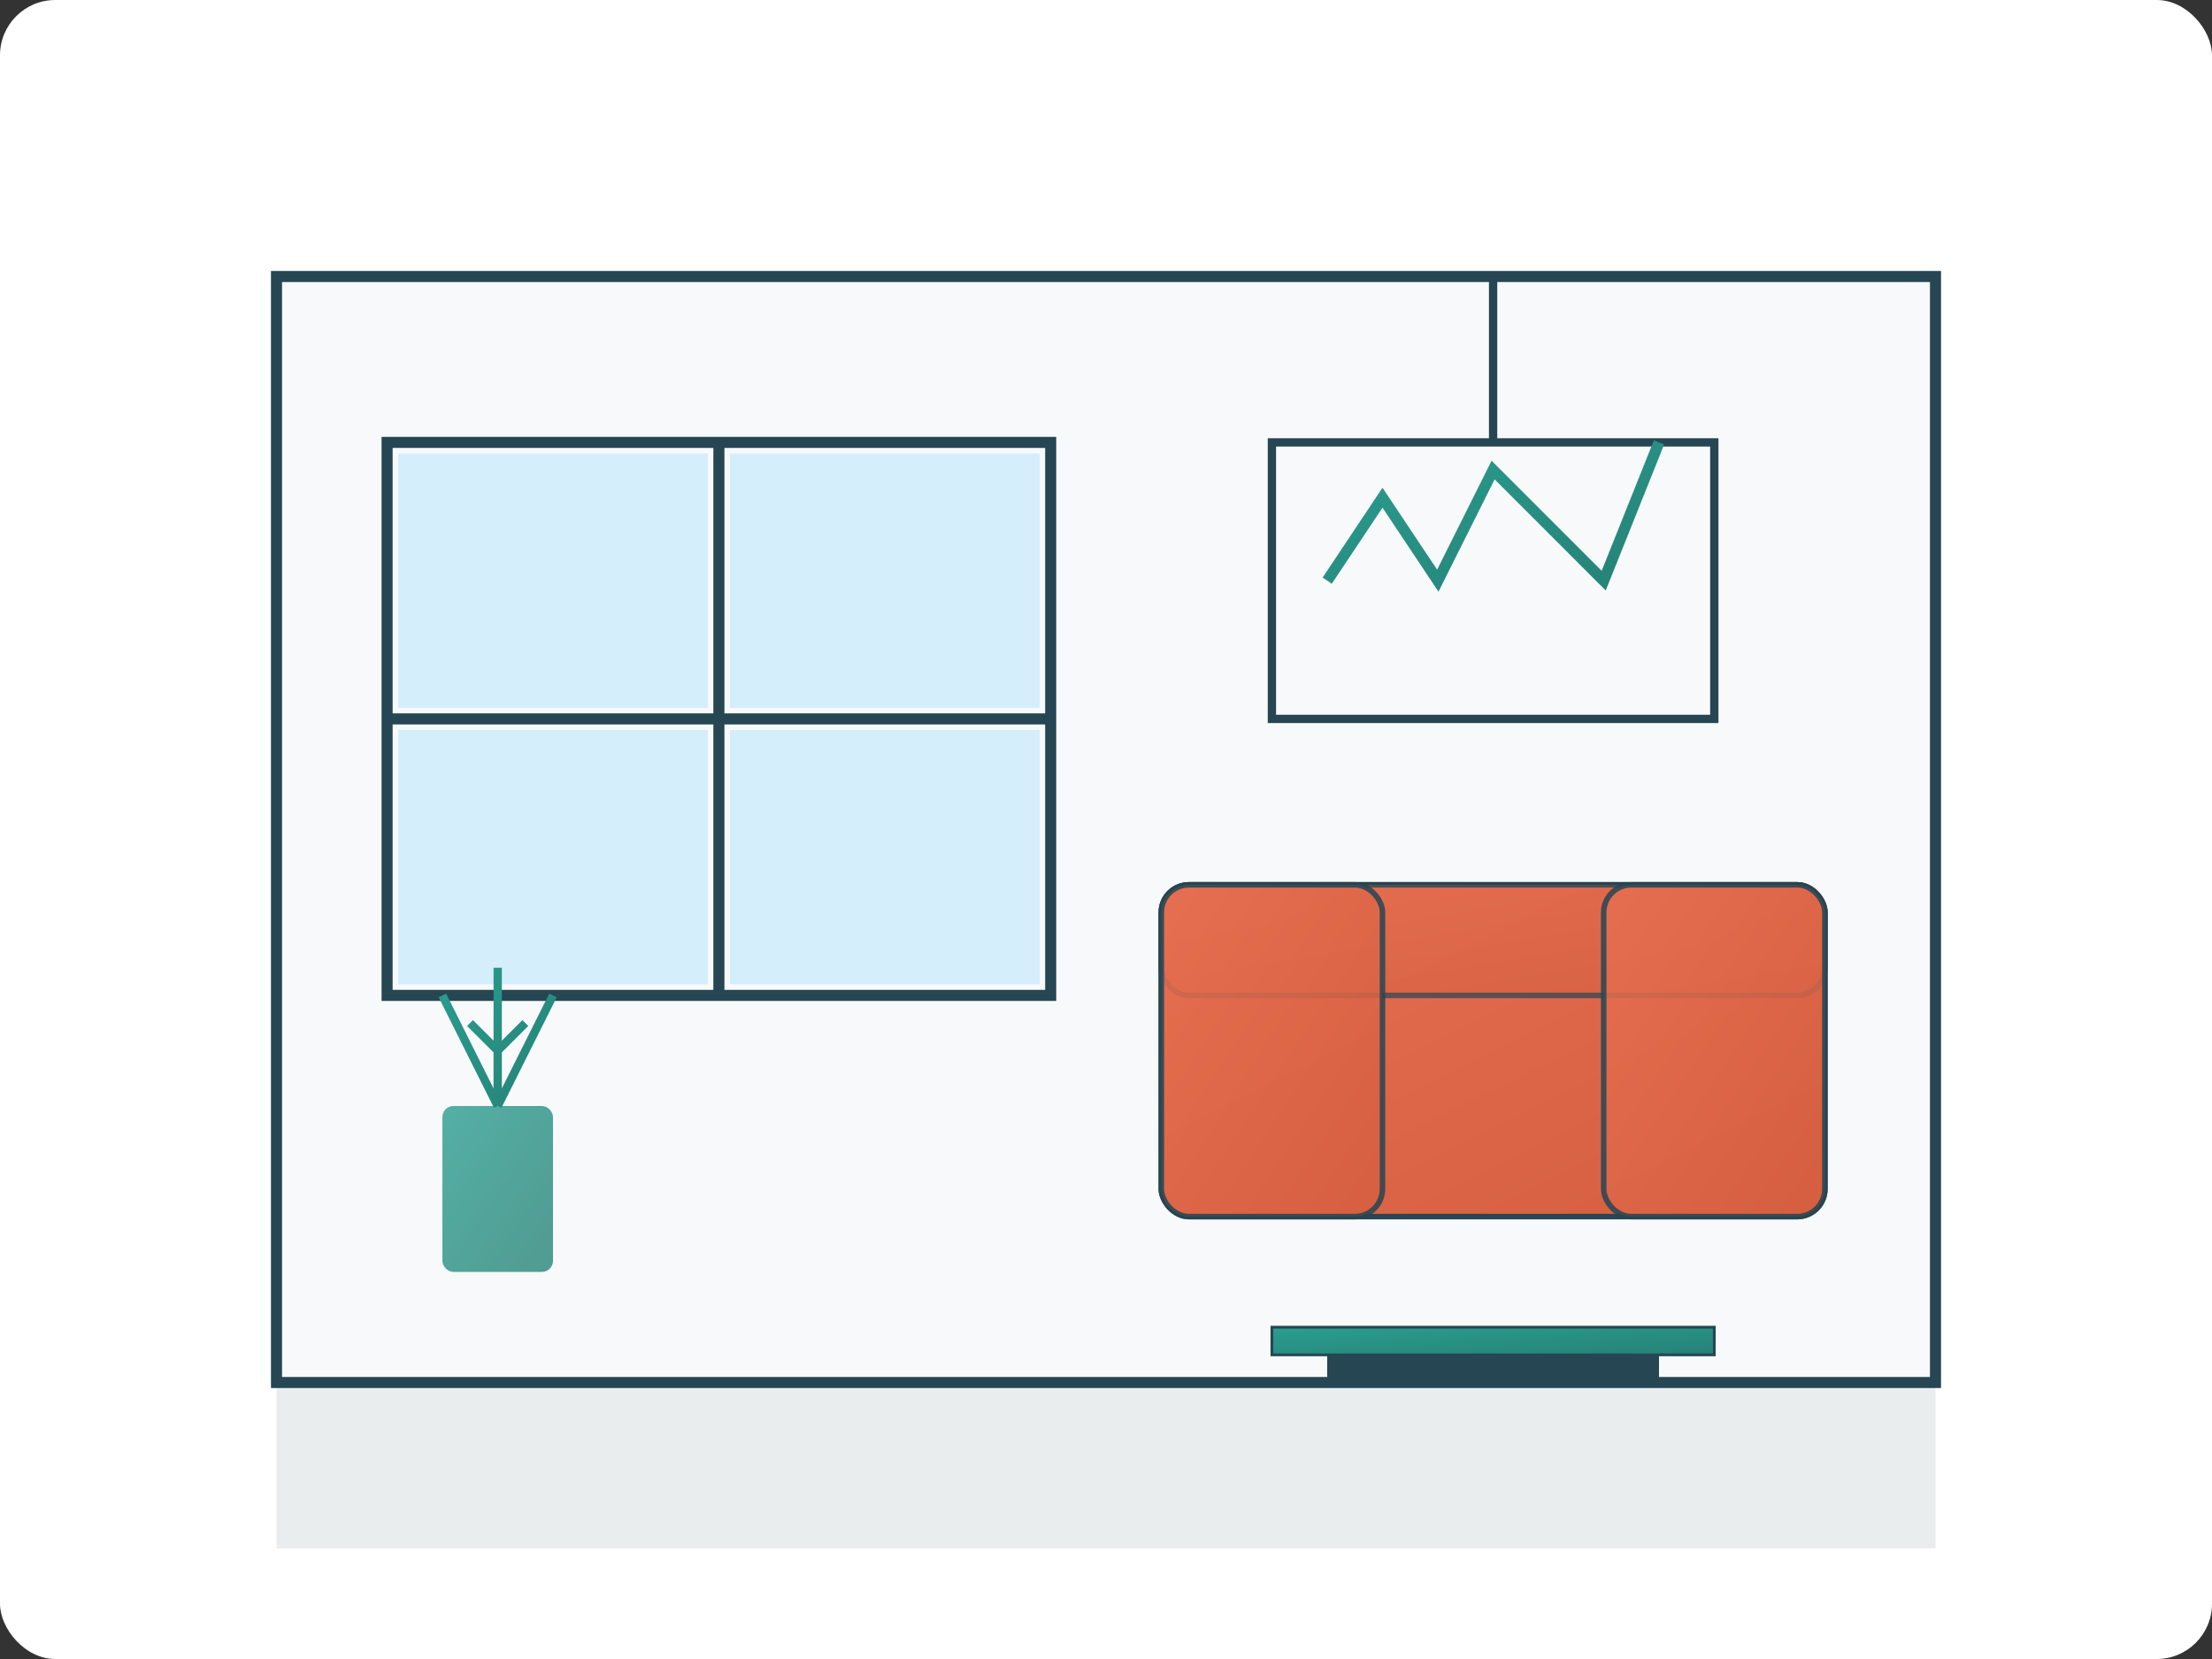
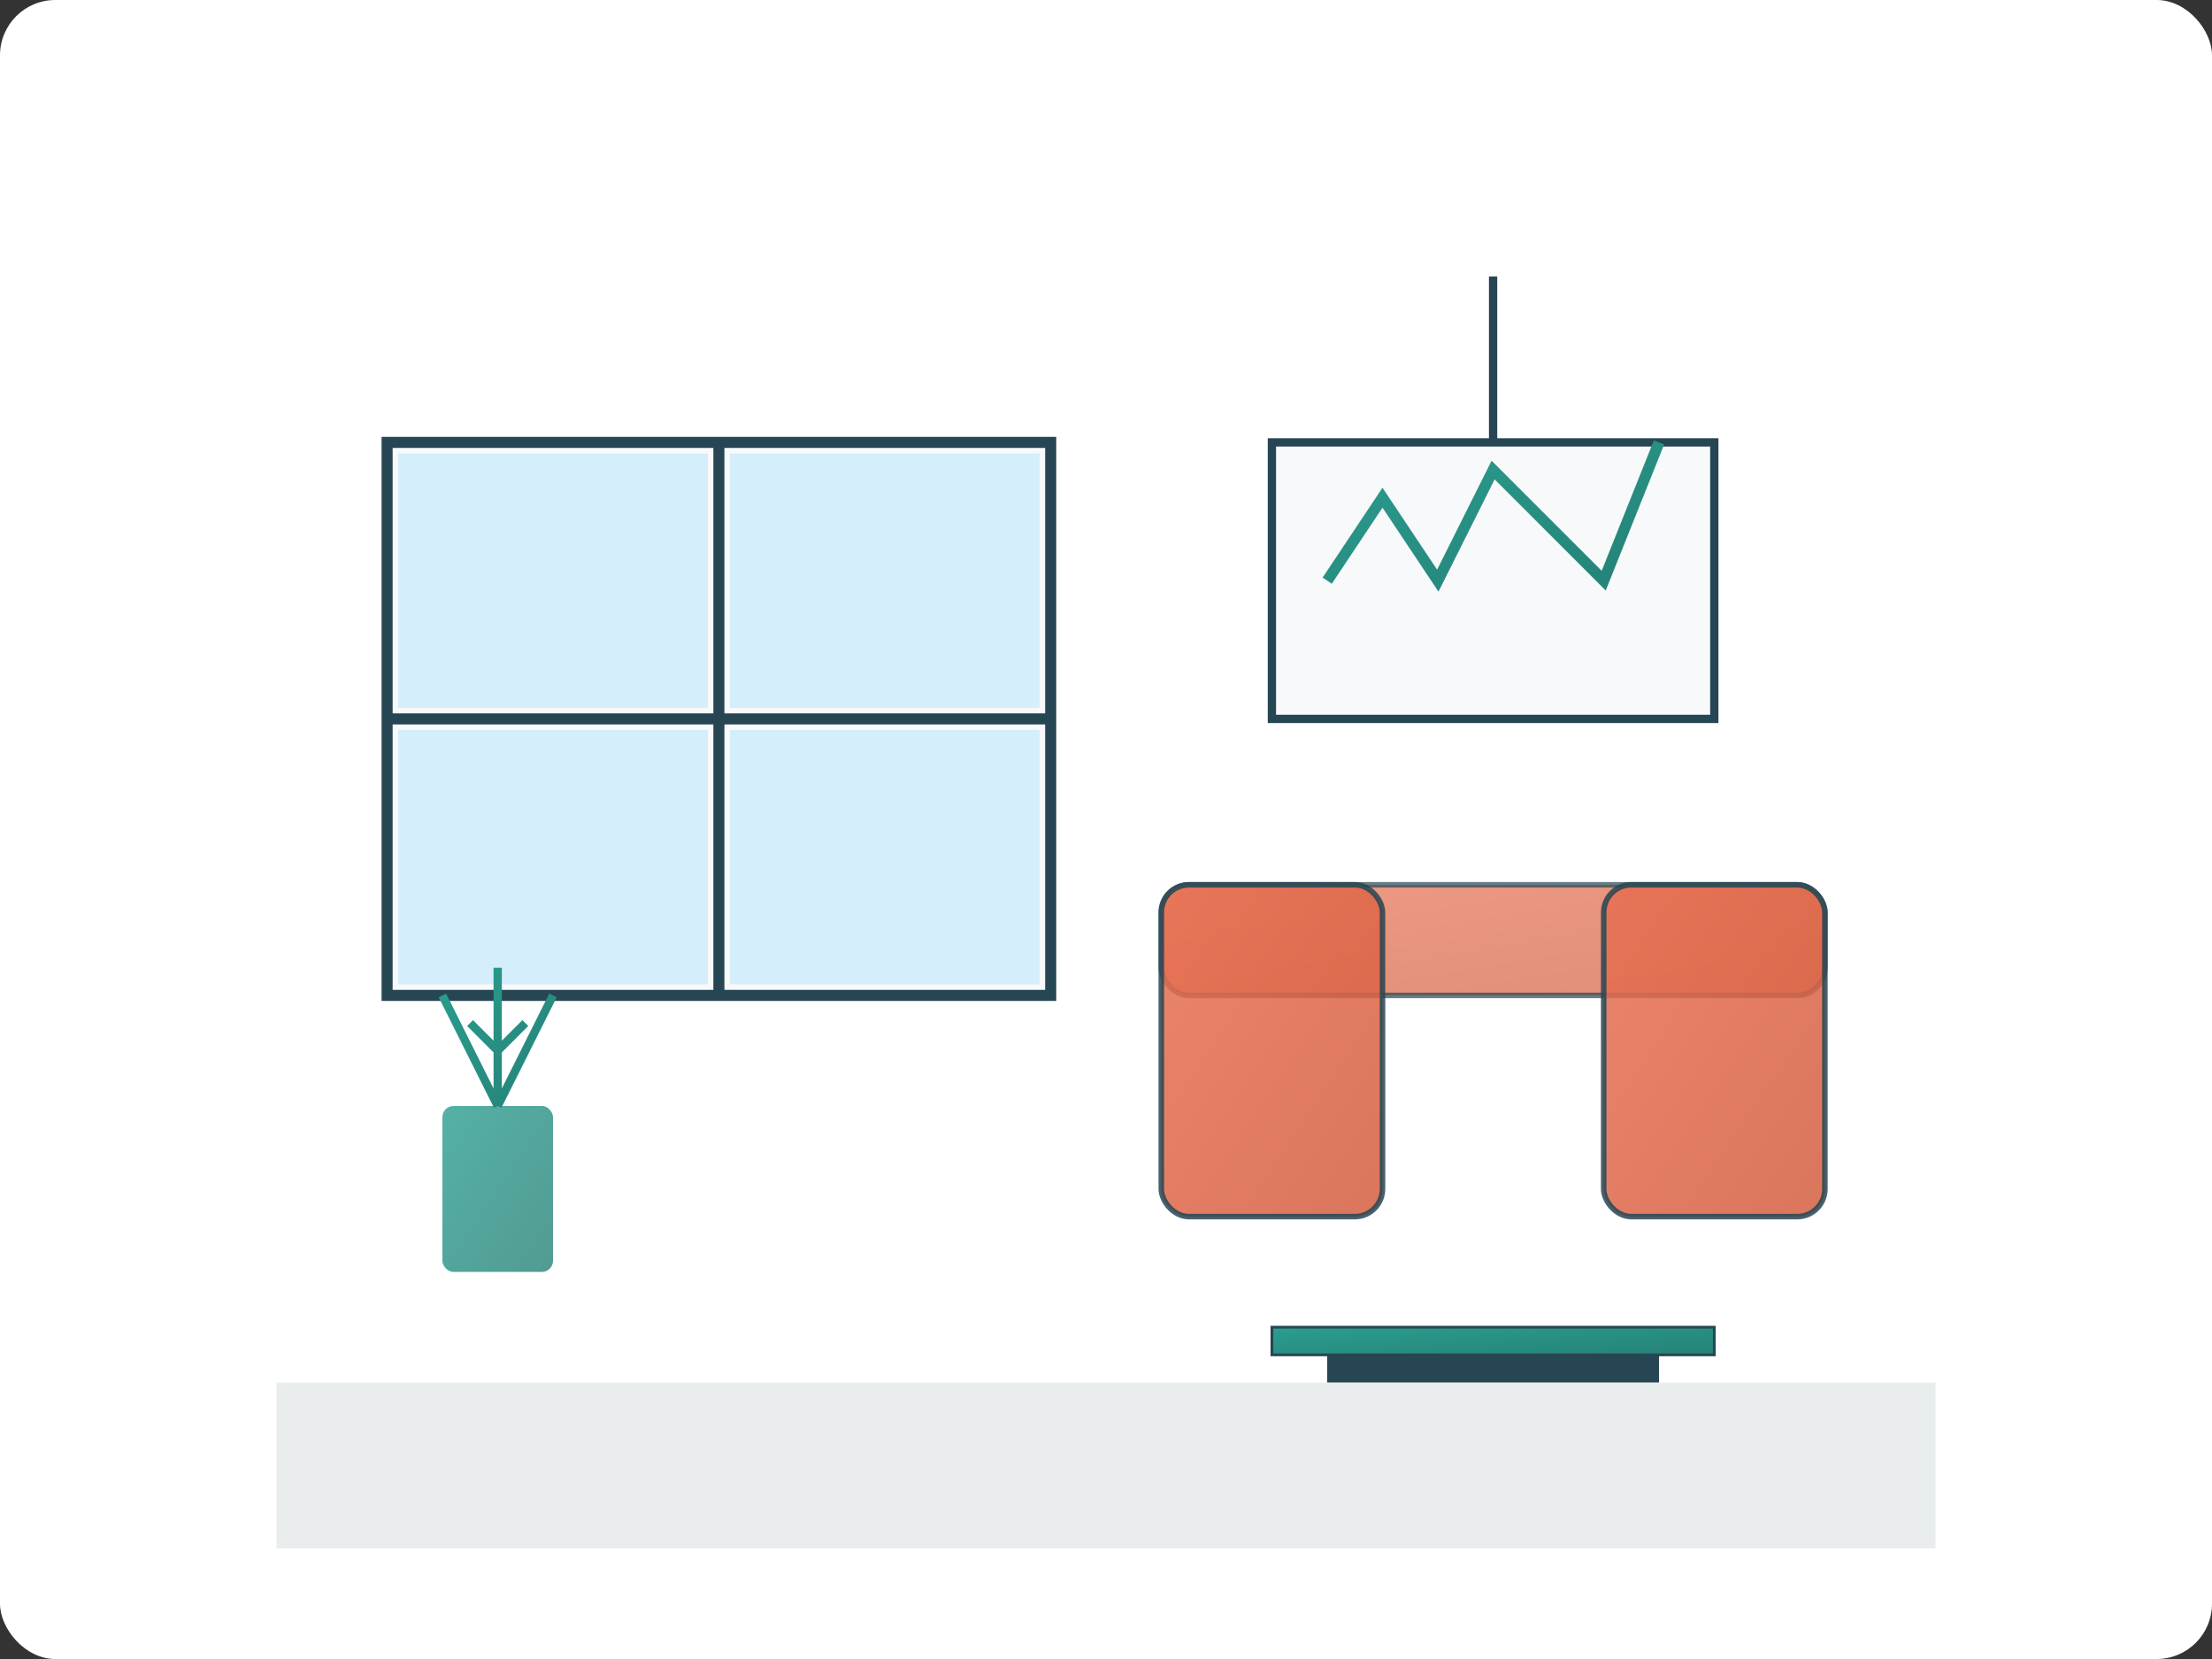
<svg xmlns="http://www.w3.org/2000/svg" width="400" height="300" viewBox="0 0 400 300">
  <rect x="0" y="0" width="400" height="300" fill="#333333" stroke="none" />
  <defs>
    <linearGradient id="gradientService2a" x1="0%" y1="0%" x2="100%" y2="100%">
      <stop offset="0%" stop-color="#e76f51" />
      <stop offset="100%" stop-color="#d45e40" />
    </linearGradient>
    <linearGradient id="gradientService2b" x1="0%" y1="0%" x2="100%" y2="100%">
      <stop offset="0%" stop-color="#2a9d8f" />
      <stop offset="100%" stop-color="#268277" />
    </linearGradient>
    <linearGradient id="gradientService2c" x1="0%" y1="0%" x2="100%" y2="100%">
      <stop offset="0%" stop-color="#f4a261" />
      <stop offset="100%" stop-color="#e18e46" />
    </linearGradient>
  </defs>
  <rect width="400" height="300" fill="white" rx="10" ry="10" />
  <g>
-     <path d="M50 50 L350 50 L350 250 L50 250 Z" fill="#f8f9fa" stroke="#264653" stroke-width="2" />
-     <rect x="50" y="250" width="300" height="0.5" fill="#264653" />
    <path d="M50 250 L350 250 L350 280 L50 280 Z" fill="#264653" opacity="0.1" />
    <rect x="70" y="80" width="120" height="100" fill="#f8f9fa" stroke="#264653" stroke-width="2" />
    <line x1="130" y1="80" x2="130" y2="180" stroke="#264653" stroke-width="2" />
    <line x1="70" y1="130" x2="190" y2="130" stroke="#264653" stroke-width="2" />
    <rect x="72" y="82" width="56" height="46" fill="#b3e5fc" opacity="0.5" />
    <rect x="132" y="82" width="56" height="46" fill="#b3e5fc" opacity="0.5" />
    <rect x="72" y="132" width="56" height="46" fill="#b3e5fc" opacity="0.5" />
    <rect x="132" y="132" width="56" height="46" fill="#b3e5fc" opacity="0.5" />
-     <rect x="210" y="160" width="120" height="60" rx="5" fill="url(#gradientService2a)" stroke="#264653" stroke-width="1" />
    <rect x="210" y="160" width="120" height="20" rx="5" fill="url(#gradientService2a)" stroke="#264653" stroke-width="1" opacity="0.7" />
    <rect x="210" y="160" width="40" height="60" rx="5" fill="url(#gradientService2a)" stroke="#264653" stroke-width="1" opacity="0.85" />
    <rect x="290" y="160" width="40" height="60" rx="5" fill="url(#gradientService2a)" stroke="#264653" stroke-width="1" opacity="0.85" />
    <rect x="230" y="240" width="80" height="5" fill="url(#gradientService2b)" stroke="#264653" stroke-width="0.5" />
    <rect x="240" y="245" width="60" height="5" fill="#264653" />
    <line x1="270" y1="50" x2="270" y2="80" stroke="#264653" stroke-width="1.5" />
    <path d="M250 80 C250 100, 290 100, 290 80" fill="none" stroke="#264653" stroke-width="1.5" />
    <path d="M255 80 C255 95, 285 95, 285 80" fill="url(#gradientService2c)" stroke="#264653" stroke-width="0.5" opacity="0.8" />
    <rect x="230" y="80" width="80" height="50" fill="#f8f9fa" stroke="#264653" stroke-width="1.5" />
    <path d="M240 105 L250 90 L260 105 L270 85 L280 95 L290 105 L300 80" fill="none" stroke="url(#gradientService2b)" stroke-width="2" />
    <rect x="80" y="200" width="20" height="30" fill="url(#gradientService2b)" opacity="0.8" rx="2" />
    <g transform="translate(90, 200)">
      <path d="M0 0 L-10 -20 M0 0 L0 -25 M0 0 L10 -20 M0 -10 L-5 -15 M0 -10 L5 -15" stroke="url(#gradientService2b)" stroke-width="1.5" fill="none" />
    </g>
  </g>
</svg>